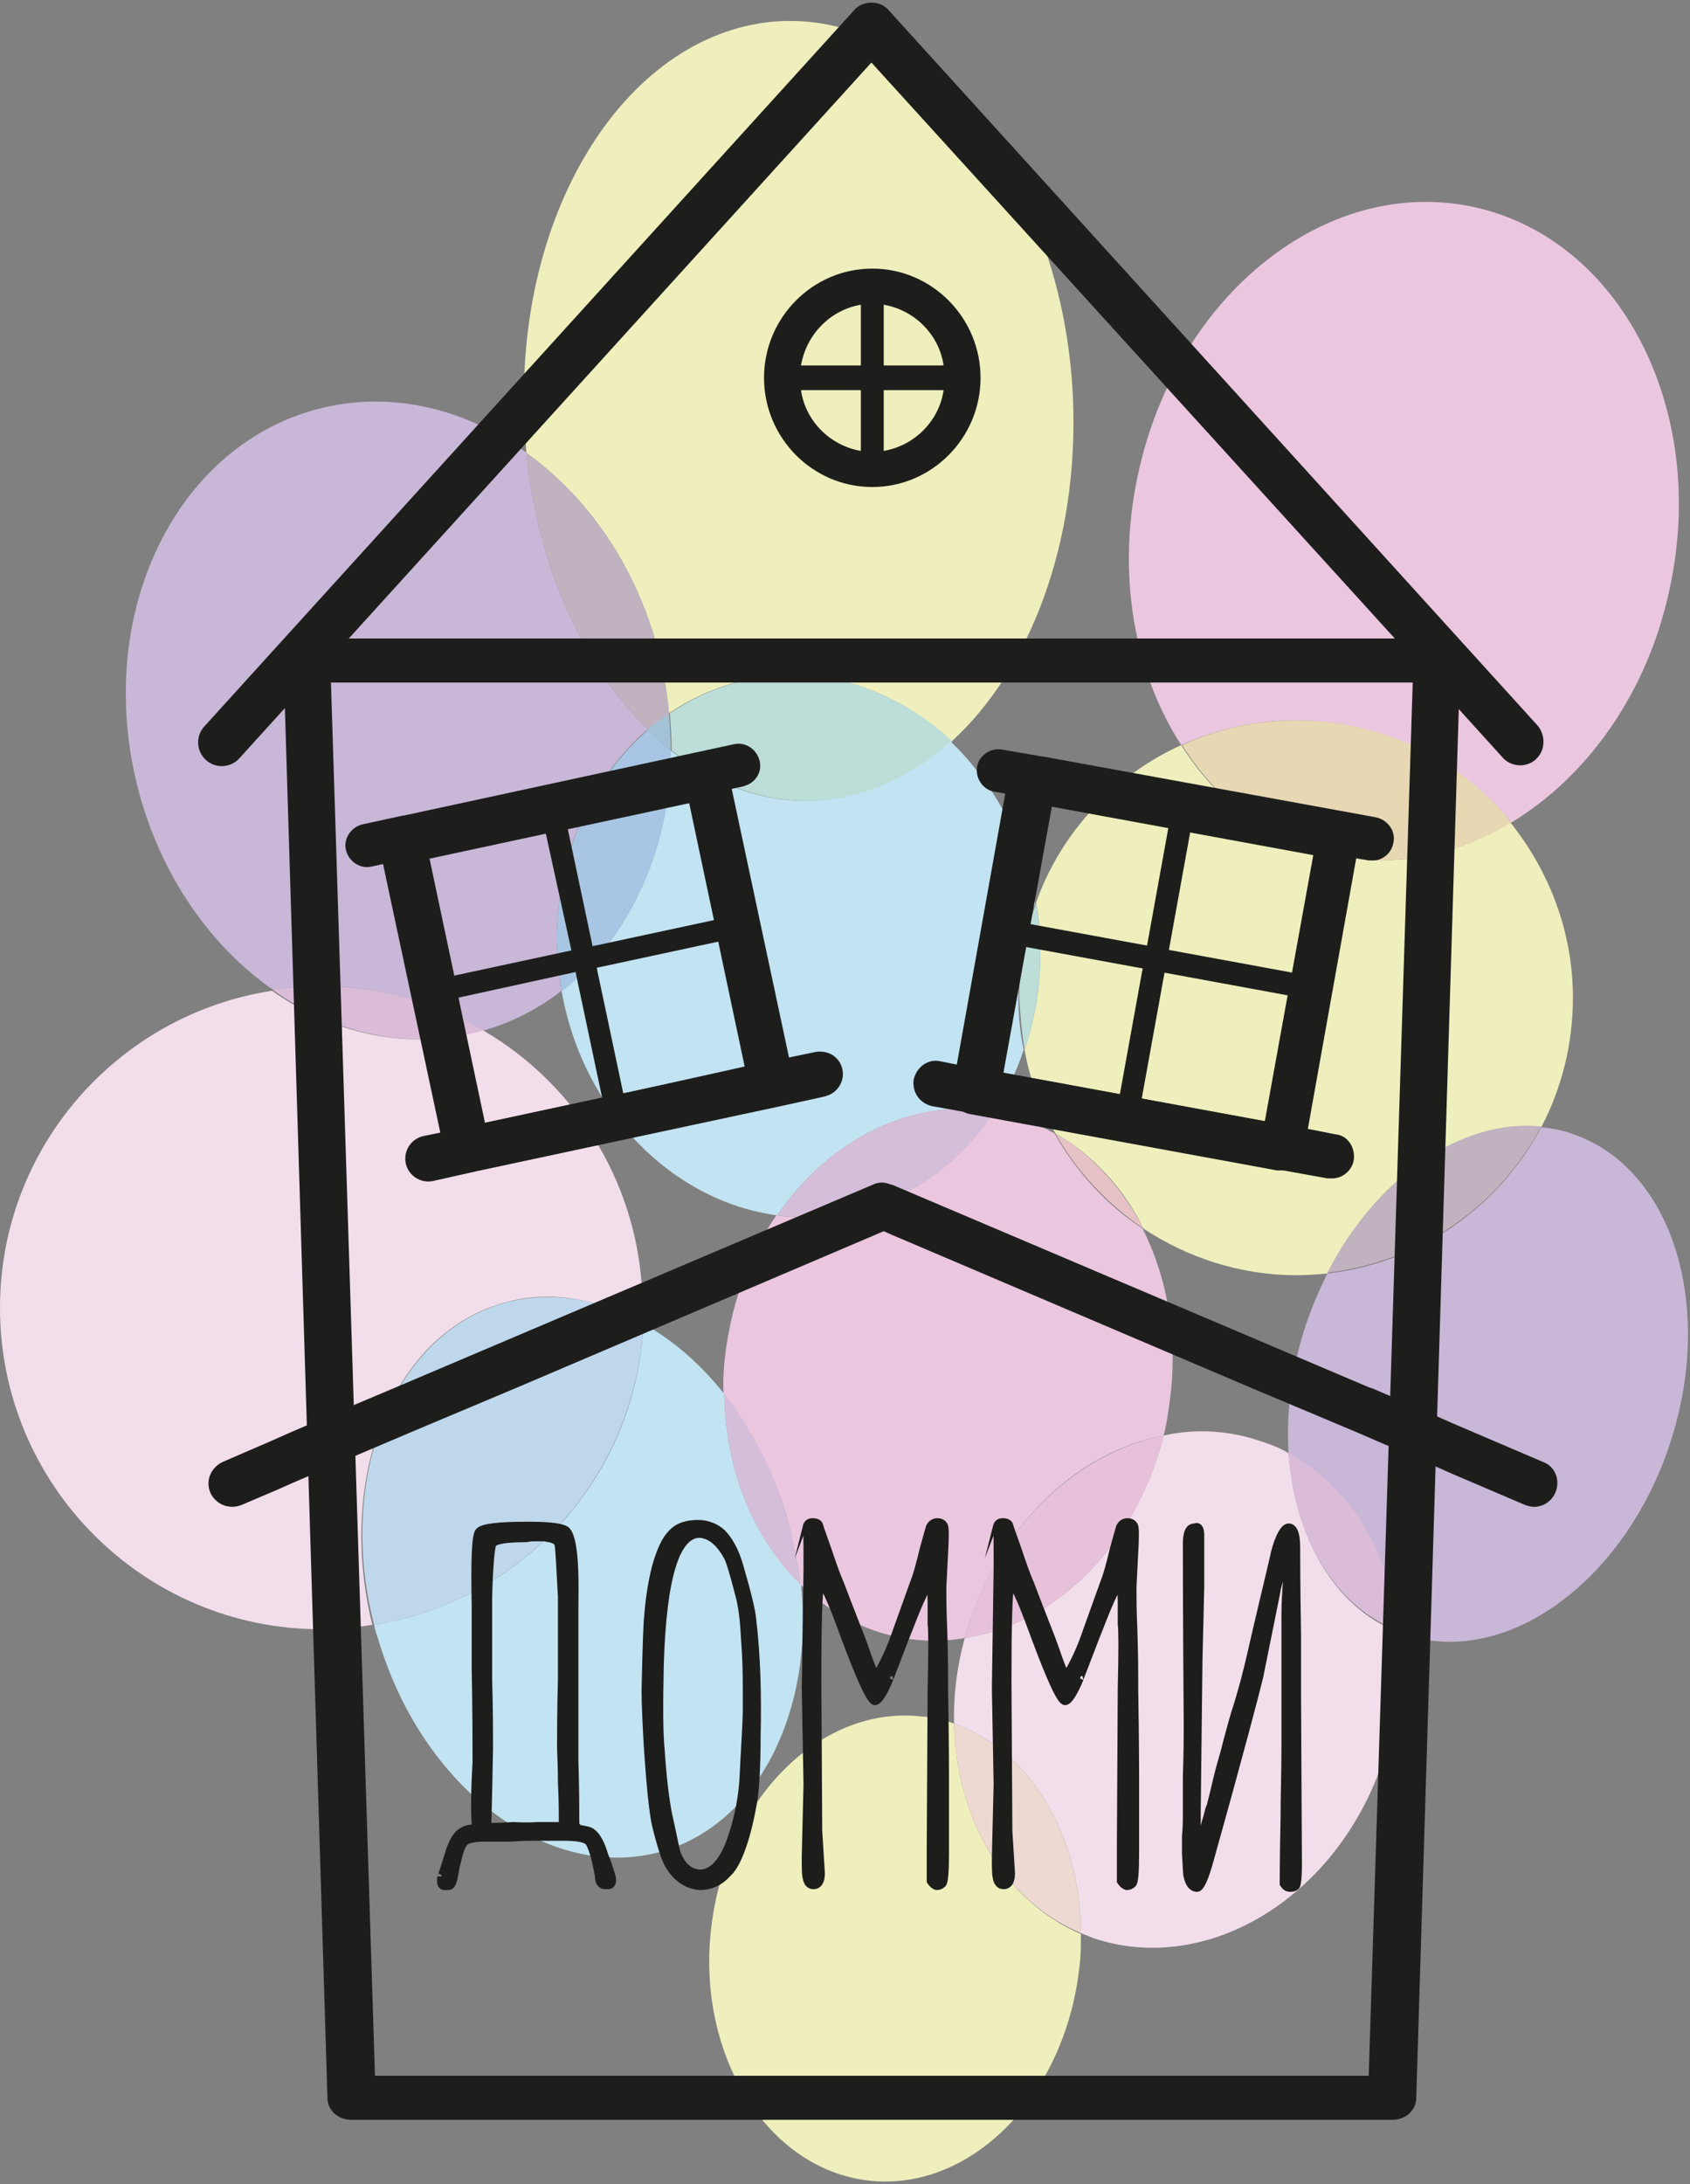
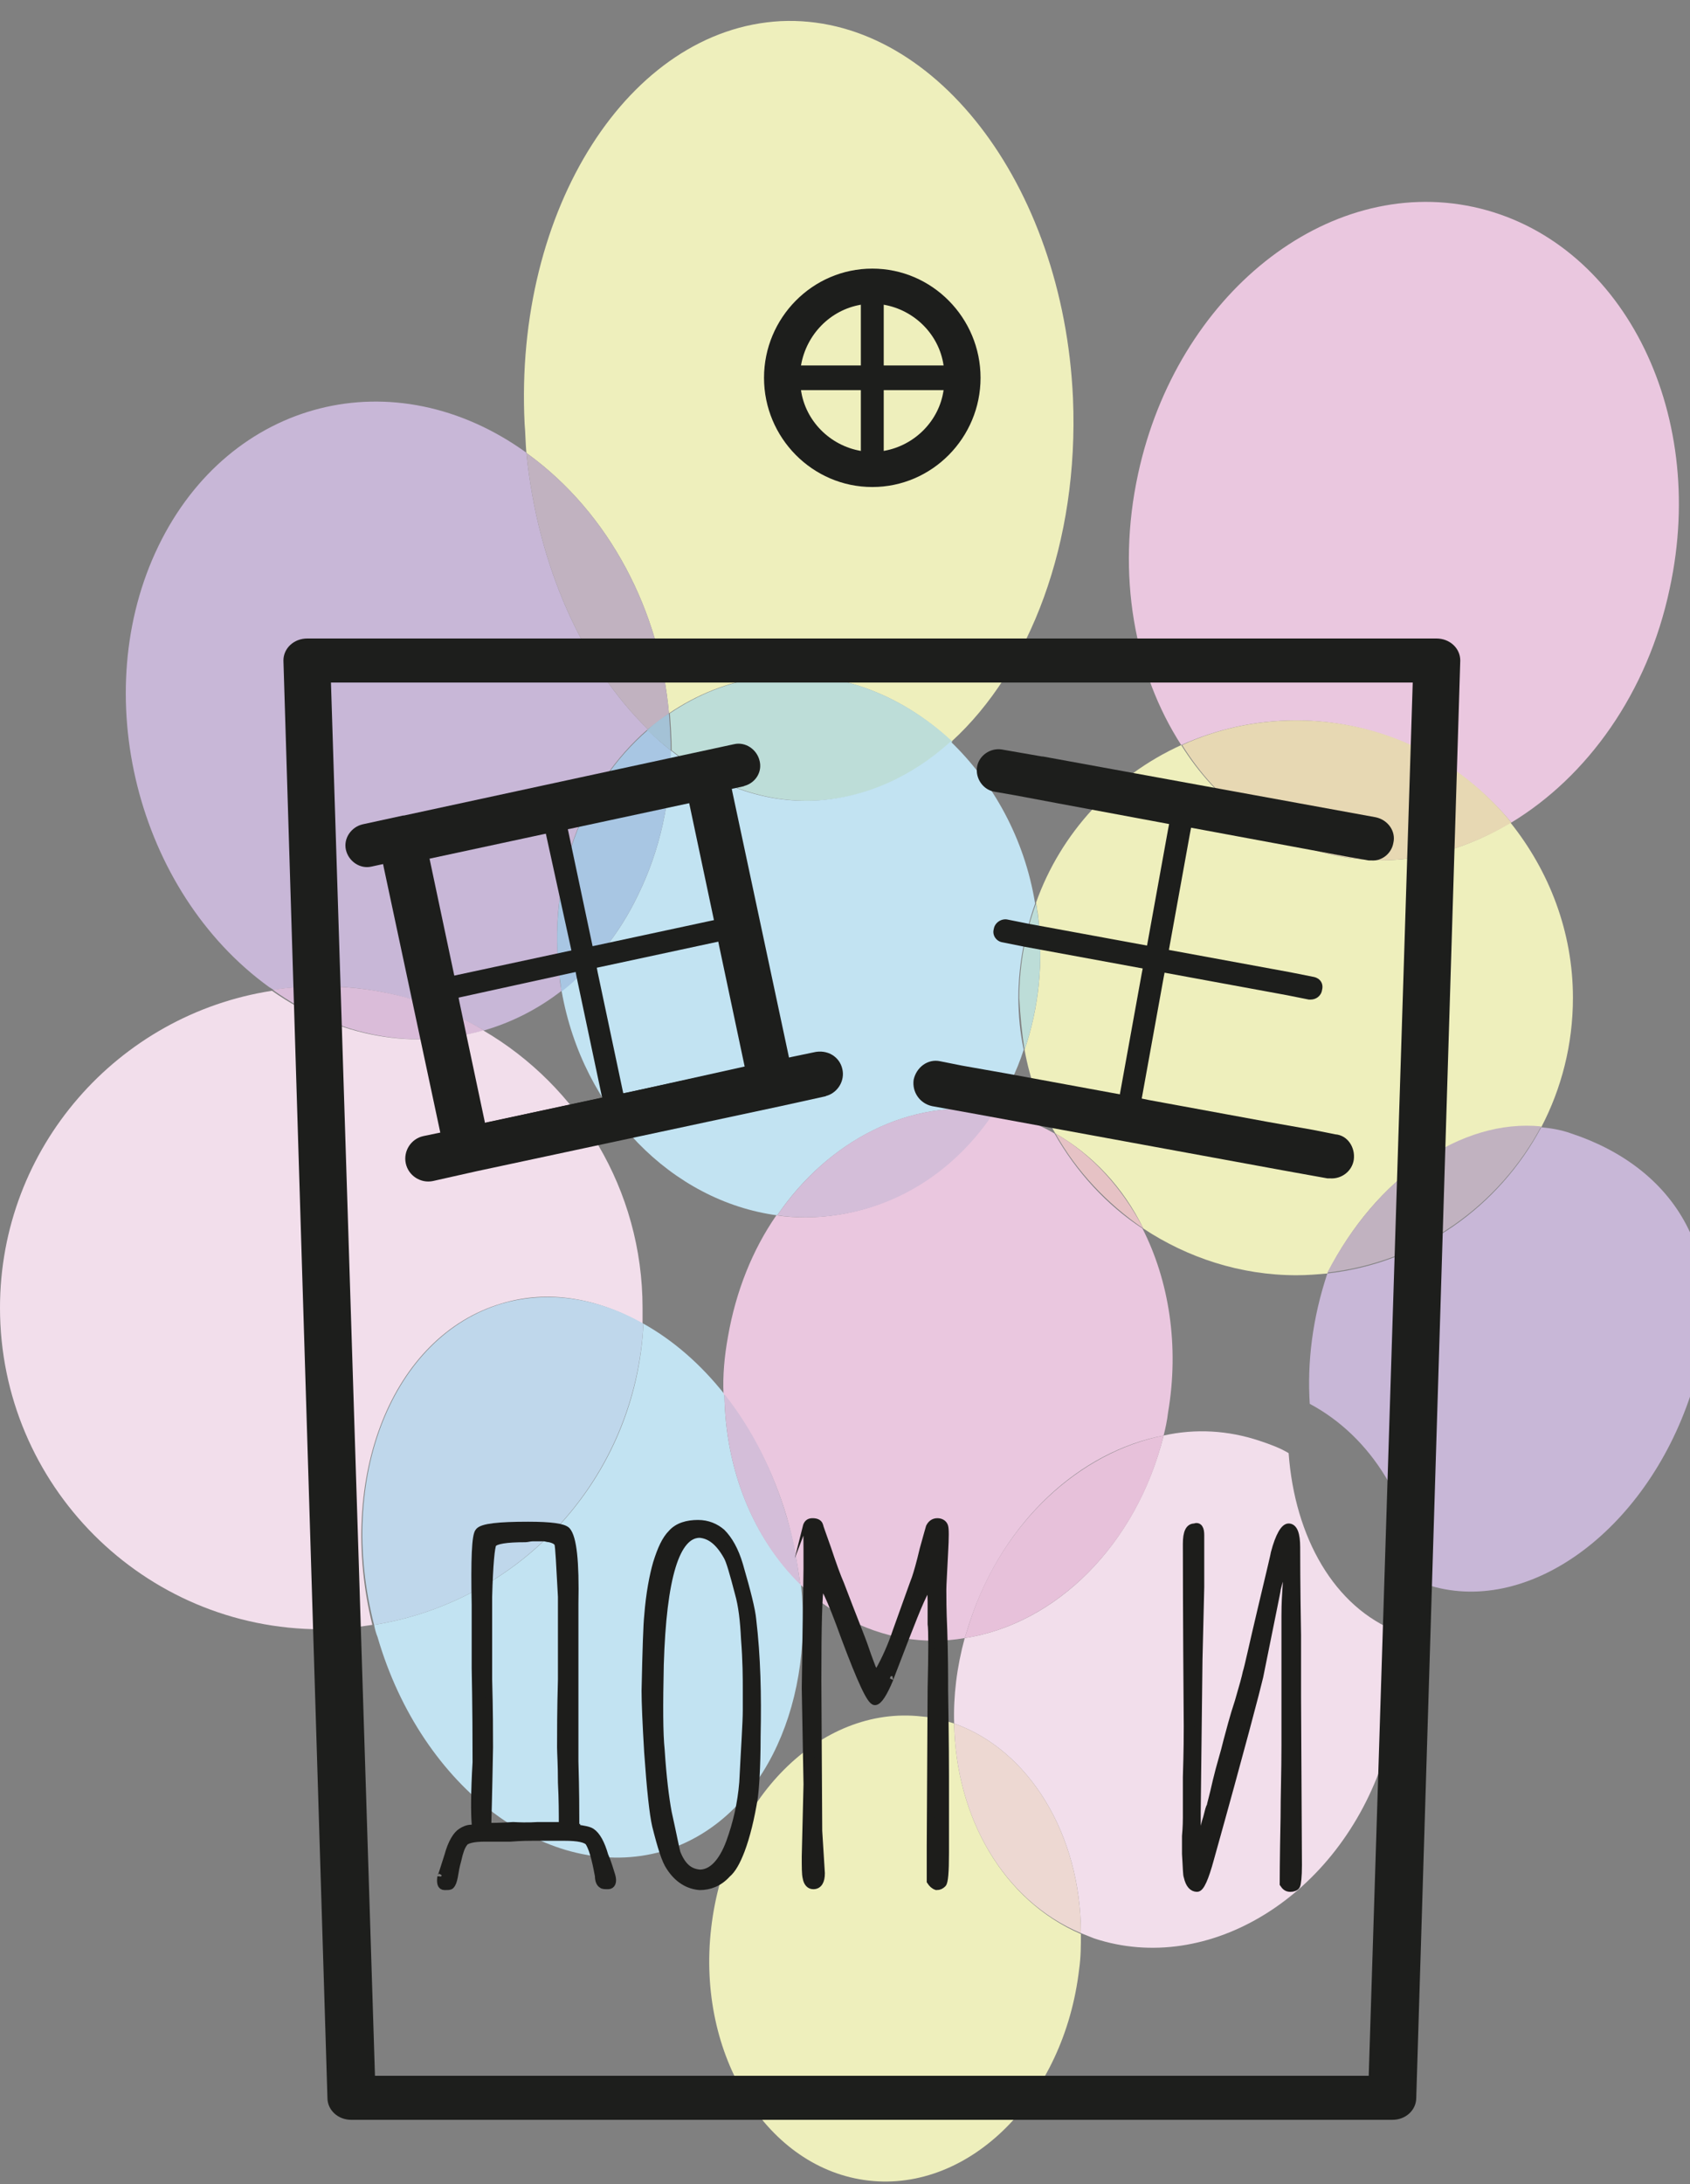
<svg xmlns="http://www.w3.org/2000/svg" id="Layer_1" x="0px" y="0px" viewBox="0 0 192 248" style="enable-background:new 0 0 192 248;" xml:space="preserve">
  <rect x="0" y="0" width="192" height="248" fill="#808080" stroke="none" />
  <style type="text/css"> .st0{fill:none;} .st1{fill:#EEEFBC;} .st2{fill:#EAC7DF;} .st3{fill:#E7D8B3;} .st4{fill:#C8B7D7;} .st5{fill:#C1B2C0;} .st6{fill:#DABCD9;} .st7{fill:#F2DEEB;} .st8{fill:#BDDDD8;} .st9{fill:#C2E3F2;} .st10{fill:#A8C6E3;} .st11{fill:#A4C2D6;} .st12{fill:#BFD7EB;} .st13{fill:#D4BED9;} .st14{fill:#E6C2C5;} .st15{fill:#E7C1DA;} .st16{fill:#EDD8D2;} .st17{fill-rule:evenodd;clip-rule:evenodd;fill:#1D1E1C;} .st18{fill:#1D1D1B;stroke:#1D1D1B;stroke-width:0.827;stroke-miterlimit:10;} </style>
  <g>
    <g>
      <g>
        <path class="st0" d="M129.9,139.5c3,6,4.2,13.3,2.9,20.9c-0.2,0.9-0.3,1.7-0.5,2.6c3.6-0.7,7.3-0.5,10.9,0.6 c1.2,0.4,2.3,0.9,3.3,1.4c-0.3-4.7,0.3-9.7,2-14.8c0.7-2,1.5-3.9,2.4-5.7c-1.2,0.1-2.3,0.2-3.5,0.2 C140.9,144.7,134.9,142.8,129.9,139.5z" />
      </g>
      <g>
        <path class="st0" d="M63.8,112.5c-2.7,2.1-5.6,3.6-8.8,4.5c10.8,6.3,18.1,18.1,18.1,31.5c0,0.6,0,1.2,0,1.8 c3.4,1.9,6.5,4.6,9.2,8c0-2.1,0.1-4.3,0.5-6.5c0.9-5.2,2.8-9.8,5.5-13.8C76.4,136.4,66.2,126.2,63.8,112.5z" />
      </g>
      <g>
        <path class="st0" d="M113,126.2c2.5,0.4,4.8,1.3,6.9,2.5c-1.6-2.9-2.8-6.1-3.5-9.5C115.6,121.7,114.4,124.1,113,126.2z" />
      </g>
      <g>
        <path class="st1" d="M76,81c3.1-2.1,6.7-3.6,10.6-4.1c8-1.1,15.7,1.8,21.5,7.3c8.9-8.1,14.5-22.6,13.8-39 c-1.1-24.4-16-43.6-33.2-42.8C71.5,3.3,58.4,23.7,59.6,48.1c0.1,1.1,0.1,2.2,0.2,3.3c0,0,0.1,0.1,0.1,0.1 C69.3,58.3,75,69.5,76,81z" />
      </g>
      <g>
        <path class="st2" d="M171.7,93.4c8.6-5.2,15.5-14.7,18-26.6c4.4-20.3-5.6-39.7-22.3-43.3s-33.7,10-38.1,30.3 c-2.5,11.5-0.4,22.6,4.9,30.8c4-1.8,8.4-2.8,13-2.8C157.1,81.8,165.9,86.4,171.7,93.4z" />
      </g>
      <g>
        <path class="st1" d="M116.4,119.2c0.6,3.4,1.8,6.6,3.5,9.5c4.2,2.4,7.7,6.1,10,10.8c5,3.3,11,5.3,17.4,5.3c1.2,0,2.4-0.1,3.5-0.2 c5.5-10.9,15.2-17.5,24.3-16.6c2.3-4.4,3.6-9.4,3.6-14.7c0-7.5-2.7-14.4-7.1-19.9c-6.1,3.7-13.1,5.2-20.1,3.7 c-7.3-1.6-13.3-6.1-17.3-12.5c-7.7,3.5-13.7,10-16.5,17.9c0.1,0.4,0.1,0.8,0.2,1.2C118.6,109.3,118,114.5,116.4,119.2z" />
      </g>
      <g>
        <path class="st3" d="M151.6,97.1c6.9,1.5,13.9,0,20.1-3.7c-5.8-7.1-14.5-11.6-24.4-11.6c-4.7,0-9.1,1-13,2.8 C138.3,91,144.3,95.6,151.6,97.1z" />
      </g>
      <g>
        <path class="st4" d="M55,117c3.1-0.9,6.1-2.4,8.8-4.5c-0.1-0.5-0.2-1-0.2-1.5c-1.5-11.3,2.6-21.8,10-28.2 c-7.3-7.1-12.5-18.4-13.8-31.4c-15-10.8-33.7-6.1-41.8,10.6c-8.1,16.7-2.5,39.2,12.6,50.1c0.2,0.1,0.3,0.2,0.5,0.3 c1.8-0.3,3.7-0.4,5.6-0.4C43.4,112,49.6,113.9,55,117z" />
      </g>
      <g>
        <path class="st5" d="M76,81C75,69.5,69.3,58.3,59.9,51.5c0,0-0.1-0.1-0.1-0.1c1.3,13,6.5,24.3,13.8,31.4 C74.4,82.2,75.2,81.6,76,81z" />
      </g>
      <g>
-         <path class="st4" d="M178.5,128.7c-1.1-0.4-2.3-0.6-3.4-0.7c-4.8,9-13.7,15.4-24.3,16.6c-0.9,1.8-1.7,3.7-2.4,5.7 c-1.7,5.1-2.3,10.1-2,14.8c7.1,3.8,11.6,11.4,12.5,20.2c0.2,0.1,0.5,0.2,0.7,0.3c11.4,3.8,24.9-5.9,30.1-21.6 S190,132.5,178.5,128.7z" />
+         <path class="st4" d="M178.5,128.7c-1.1-0.4-2.3-0.6-3.4-0.7c-4.8,9-13.7,15.4-24.3,16.6c-1.7,5.1-2.3,10.1-2,14.8c7.1,3.8,11.6,11.4,12.5,20.2c0.2,0.1,0.5,0.2,0.7,0.3c11.4,3.8,24.9-5.9,30.1-21.6 S190,132.5,178.5,128.7z" />
      </g>
      <g>
        <path class="st6" d="M55,117c-5.4-3.2-11.7-5-18.4-5c-1.9,0-3.8,0.1-5.6,0.4C38.7,117.9,47.4,119.2,55,117z" />
      </g>
      <g>
        <path class="st5" d="M150.8,144.5c10.6-1.2,19.5-7.6,24.3-16.6C166,127,156.4,133.7,150.8,144.5z" />
      </g>
      <g>
        <path class="st7" d="M57,148c5.3-1.6,10.9-0.6,16,2.3c0-0.6,0-1.2,0-1.8c0-13.4-7.3-25.2-18.1-31.5c-7.7,2.2-16.3,0.9-24-4.5 c-17.5,2.7-30.9,17.8-30.9,36c0,20.1,16.3,36.5,36.5,36.5c2,0,3.9-0.2,5.8-0.5C38.2,167.8,44.5,151.7,57,148z" />
      </g>
      <g>
        <path class="st8" d="M86.7,76.9c-3.9,0.5-7.5,2-10.6,4.1c0.1,1.4,0.2,2.8,0.2,4.2c4.9,3.9,10.6,6,16.5,5.7 c5.7-0.3,10.9-2.7,15.4-6.7C102.3,78.7,94.6,75.8,86.7,76.9z" />
      </g>
      <g>
        <path class="st9" d="M76.2,85.2c0,5.7-1.2,11.3-3.7,16.4c-2.2,4.6-5.2,8.2-8.7,10.9c2.4,13.7,12.6,23.9,24.5,25.5 c5.8-8.5,15.2-13.4,24.6-11.8c0,0,0,0,0,0c1.4-2.1,2.6-4.5,3.4-7c-0.4-1.9-0.6-3.9-0.6-5.9c0-3.7,0.7-7.3,1.9-10.7 c-1.2-7.4-4.8-13.8-9.6-18.4c-4.4,4-9.7,6.4-15.4,6.7C86.8,91.2,81.1,89.1,76.2,85.2z" />
      </g>
      <g>
        <path class="st8" d="M116.4,119.2c1.6-4.7,2.2-10,1.5-15.4c-0.1-0.4-0.1-0.8-0.2-1.2c-1.2,3.3-1.9,6.9-1.9,10.7 C115.9,115.3,116.1,117.3,116.4,119.2z" />
      </g>
      <g>
        <path class="st10" d="M72.5,101.6c2.5-5.1,3.7-10.7,3.7-16.4c-0.9-0.7-1.8-1.5-2.6-2.3c-7.4,6.4-11.5,16.9-10,28.2 c0.1,0.5,0.1,1,0.2,1.5C67.3,109.8,70.3,106.2,72.5,101.6z" />
      </g>
      <g>
        <path class="st11" d="M76.2,85.2c0-1.4-0.1-2.8-0.2-4.2c-0.9,0.6-1.7,1.2-2.5,1.9C74.4,83.7,75.3,84.5,76.2,85.2z" />
      </g>
      <g>
        <path class="st9" d="M82.3,158.3c-2.7-3.4-5.8-6.1-9.2-8c-0.8,17.4-13.8,31.5-30.6,34.2c0.1,0.5,0.2,0.9,0.4,1.4 c5,17.2,19.5,28,32.4,24.3c10.9-3.2,17.2-16,15.7-30.3C85.6,174.7,82.4,166.9,82.3,158.3z" />
      </g>
      <g>
        <path class="st12" d="M73.1,150.3c-5.1-2.9-10.7-3.8-16-2.3c-12.5,3.7-18.9,19.8-14.6,36.5C59.3,181.8,72.2,167.7,73.1,150.3z" />
      </g>
      <g>
        <path class="st2" d="M132.2,163c0.2-0.8,0.4-1.7,0.5-2.6c1.3-7.6,0.1-15-2.9-20.9c-4.1-2.7-7.5-6.4-10-10.8 c-2.1-1.2-4.4-2.1-6.9-2.5c-4.2,6.3-10.6,10.8-18.2,11.8c-2.2,0.3-4.4,0.3-6.5,0c-2.7,3.9-4.6,8.6-5.5,13.8 c-0.4,2.2-0.6,4.4-0.5,6.5c3.1,3.9,5.6,8.6,7.2,14c0.7,2.5,1.2,5.1,1.5,7.6c3.2,3.1,7.2,5.3,11.7,6.1c2.4,0.4,4.7,0.4,7,0 c0.2-0.6,0.4-1.3,0.6-1.9C114,172.7,122.7,164.8,132.2,163z" />
      </g>
      <g>
        <path class="st13" d="M88.3,138c2.1,0.3,4.3,0.3,6.5,0c7.6-1,14-5.4,18.2-11.8c0,0,0,0,0,0C103.5,124.6,94.2,129.4,88.3,138z" />
      </g>
      <g>
        <path class="st14" d="M119.9,128.7c2.4,4.3,5.9,8,10,10.8C127.5,134.9,124.1,131.1,119.9,128.7z" />
      </g>
      <g>
        <path class="st13" d="M82.3,158.3c0.1,8.6,3.3,16.4,8.6,21.6c-0.3-2.5-0.7-5-1.5-7.6C87.8,166.9,85.4,162.2,82.3,158.3z" />
      </g>
      <g>
        <path class="st1" d="M108.4,195.7c-1.2-0.4-2.4-0.7-3.7-0.8c-11.5-1.3-22.2,9.4-23.9,24c-1.7,14.5,6.4,27.4,17.9,28.7 s22.2-9.4,23.9-24c0.2-1.4,0.2-2.7,0.2-4C114,215.8,108.6,206.4,108.4,195.7z" />
      </g>
      <g>
        <path class="st7" d="M146.4,165c-1-0.6-2.1-1-3.3-1.4c-3.6-1.2-7.3-1.4-10.9-0.6c-3.1,12.4-12.2,21.4-22.6,23 c-0.9,3.3-1.3,6.6-1.2,9.7c8.5,3,14.4,12.6,14.4,23.8c0.5,0.2,1,0.4,1.5,0.6c13,4.3,27.8-4.8,32.9-20.4c1.6-4.9,2.1-9.8,1.6-14.4 C151.6,182.5,147.1,174.6,146.4,165z" />
      </g>
      <g>
-         <path class="st6" d="M146.4,165c0.6,9.5,5.2,17.4,12.5,20.2C158,176.5,153.5,168.8,146.4,165z" />
-       </g>
+         </g>
      <g>
        <path class="st15" d="M132.2,163c-9.5,1.9-18.3,9.8-22,21.1c-0.2,0.6-0.4,1.3-0.6,1.9C120,184.4,129.2,175.3,132.2,163z" />
      </g>
      <g>
        <path class="st16" d="M108.4,195.7c0.2,10.7,5.6,20.1,14.4,23.8C122.8,208.3,116.9,198.7,108.4,195.7z" />
      </g>
    </g>
    <g>
      <g>
        <g>
          <path class="st17" d="M64,91.6l0.5,2.5l0,0l2.9,13.7l0.5,2.6l2.9,13.7l0.3,1.4c0.1,0.7-0.2,1.3-0.8,1.5l-0.1,0 c-0.7,0.2-1.4-0.3-1.5-1l-0.3-1.4l-2.9-13.7l-0.5-2.6L62,94.6l-0.5-2.5c-0.1-0.7,0.3-1.4,1-1.5C63.2,90.4,63.8,90.8,64,91.6z" />
        </g>
        <g>
          <path class="st17" d="M85.1,104.9c0.1,0.7-0.2,1.3-0.8,1.5l-0.1,0l-2.5,0.5l-13.5,2.9l-2.5,0.5L52,113.3l-2.5,0.5 c-0.7,0.1-1.4-0.3-1.5-1c-0.2-0.7,0.3-1.4,1-1.5l2.5-0.5l13.5-2.9l2.5-0.5l13.5-2.9l2.5-0.5C84.3,103.7,85,104.2,85.1,104.9z" />
        </g>
        <g>
          <path class="st17" d="M71.1,124.1l-2.5,0.5l-13.5,2.9l-2.9-13.7l-0.5-2.6l-2.9-13.7l13.5-2.9l2.5-0.5l13.5-2.9l2.9,13.7l0.5,2.5 l2.9,13.7L71.1,124.1L71.1,124.1z M79.7,85.5l-34.6,7.4l-0.2,0c-0.6,0.2-1.1,0.6-1.5,1.1c-0.4,0.6-0.5,1.3-0.3,2l0.5,2.5l6.4,30 l0.5,2.5c0.3,1.4,1.7,2.3,3,2l34.7-7.4l0.3-0.1c0.5-0.2,1-0.6,1.3-1c0.4-0.6,0.5-1.3,0.3-2l-0.5-2.6l-6.4-30l-0.5-2.5 C82.5,86.1,81.1,85.2,79.7,85.5z" />
        </g>
        <g>
          <path class="st17" d="M95.7,121.4c0.3,1.3-0.5,2.6-1.7,3c-0.1,0-0.2,0.1-0.3,0.1l-5,1.1L54.1,133l-4.9,1.1 c-1.4,0.3-2.8-0.6-3.1-2c-0.3-1.4,0.6-2.8,2-3.1l2.4-0.5l5-1.1l13.5-2.9l2.5-0.5l13.5-2.9l5-1.1l2.4-0.5 C94,119.1,95.4,120,95.7,121.4z" />
        </g>
        <g>
          <path class="st17" d="M86.3,86.4c0.3,1.2-0.4,2.4-1.6,2.8c-0.1,0-0.2,0.1-0.3,0.1l-2.3,0.5l-17.6,3.8l-2.4,0.5l-12.8,2.8l-4.8,1 l-2.3,0.5c-1.3,0.3-2.6-0.6-2.9-1.9c-0.3-1.3,0.6-2.6,1.9-2.9l4.6-1l0.1,0l37.5-8.1C84.7,84.2,86,85.1,86.3,86.4z" />
        </g>
        <g>
          <path class="st17" d="M135.7,92l-0.5,2.6l0,0l-2.5,13.8l-0.5,2.6l-2.5,13.8l-0.3,1.4c-0.1,0.7-0.7,1.1-1.3,1.1l-0.2,0 c-0.7-0.1-1.2-0.8-1-1.5l0.3-1.4l2.5-13.8l0.5-2.6l2.5-13.8l0.5-2.6c0.1-0.7,0.8-1.2,1.5-1C135.4,90.6,135.8,91.3,135.7,92z" />
        </g>
        <g>
          <path class="st17" d="M150.2,112.4c-0.1,0.7-0.7,1.1-1.3,1.1l-0.2,0l-2.5-0.5l-13.6-2.5L130,110l-13.6-2.5l-2.5-0.5 c-0.7-0.1-1.2-0.8-1-1.5c0.1-0.7,0.8-1.2,1.5-1.1l2.5,0.5l13.6,2.5l2.5,0.5l13.6,2.5l2.5,0.5C149.9,111,150.4,111.6,150.2,112.4 z" />
        </g>
        <g>
-           <path class="st17" d="M130.1,124.8l-2.5-0.5l-13.6-2.5l2.5-13.8l0.5-2.6l2.5-13.8l13.6,2.5l2.5,0.5l13.6,2.5l-2.5,13.8l-0.5,2.6 l-2.5,13.8L130.1,124.8L130.1,124.8z M152.5,92.4L117.7,86l-0.2,0c-0.6-0.1-1.3,0.1-1.8,0.4c-0.6,0.4-0.9,1-1.1,1.7l-0.5,2.6 l-5.4,30.2l-0.5,2.6c-0.3,1.4,0.7,2.8,2,3l34.9,6.4l0.3,0c0.6,0,1.1-0.1,1.6-0.5c0.6-0.4,0.9-1,1.1-1.7l0.5-2.6l5.4-30.2 l0.5-2.6C154.9,94,153.9,92.6,152.5,92.4z" />
-         </g>
+           </g>
        <g>
          <path class="st17" d="M153.8,131.7c-0.2,1.3-1.4,2.2-2.7,2.1c-0.1,0-0.2,0-0.3,0l-5-0.9l-34.9-6.4l-5-0.9 c-1.4-0.3-2.3-1.6-2.1-3c0.3-1.4,1.6-2.4,3-2.1l2.5,0.5l5.1,0.9l13.6,2.5l2.5,0.5l13.6,2.5l5.1,0.9l2.5,0.5 C153.1,128.9,154,130.3,153.8,131.7z" />
        </g>
        <g>
          <path class="st17" d="M158.3,95.7c-0.2,1.2-1.3,2.1-2.5,2c-0.1,0-0.2,0-0.3,0l-2.3-0.4L135.4,94l-2.4-0.4l-12.9-2.4l-4.8-0.9 l-2.3-0.4c-1.3-0.2-2.2-1.5-2-2.8c0.2-1.3,1.5-2.2,2.8-2l4.6,0.8l0.1,0l37.8,6.9C157.7,93.1,158.6,94.4,158.3,95.7z" />
        </g>
        <g>
          <path class="st17" d="M100.4,51.2c-0.4,0.1-0.9,0.1-1.3,0.1c-0.5,0-0.9,0-1.3-0.1c-3.5-0.6-6.3-3.4-6.8-6.9 c-0.1-0.4-0.1-0.9-0.1-1.4s0-0.9,0.1-1.4c0.6-3.5,3.3-6.3,6.8-6.9c0.4-0.1,0.9-0.1,1.3-0.1c0.5,0,0.9,0,1.3,0.1 c3.5,0.6,6.3,3.4,6.8,6.9c0.1,0.4,0.1,0.9,0.1,1.4s0,0.9-0.1,1.4C106.7,47.8,103.9,50.6,100.4,51.2L100.4,51.2z M99.1,30.5 c-6.8,0-12.3,5.6-12.3,12.4c0,6.8,5.5,12.4,12.3,12.4c6.8,0,12.3-5.6,12.3-12.4C111.4,36.1,105.9,30.5,99.1,30.5z" />
        </g>
        <g>
          <path class="st17" d="M100.4,32.6v20.7c0,0.7-0.6,1.4-1.3,1.4c-0.7,0-1.3-0.6-1.3-1.4V32.6c0-0.7,0.6-1.4,1.3-1.4 C99.8,31.2,100.4,31.8,100.4,32.6z" />
        </g>
        <g>
          <path class="st17" d="M109.3,44.3H88.7c-0.7,0-1.3-0.6-1.3-1.4c0-0.7,0.6-1.4,1.3-1.4h20.6c0.7,0,1.3,0.6,1.3,1.4 C110.6,43.7,110,44.3,109.3,44.3z" />
        </g>
        <g>
          <path class="st17" d="M155.5,235.7H42.6l-5-158.2h122.9L155.5,235.7L155.5,235.7z M163.2,72.5H34.9c-1.5,0-2.7,1.1-2.7,2.5 l5,163.2c0,1.4,1.2,2.5,2.7,2.5h118.3c1.5,0,2.7-1.1,2.7-2.5l5-163.2C165.9,73.6,164.7,72.5,163.2,72.5z" />
        </g>
        <g>
-           <path class="st17" d="M174.5,86.2c-0.5,0.5-1.2,0.7-1.8,0.7c-0.7,0-1.5-0.3-2-0.9l-2.9-3.2l-7.7-8.5L99,7.1L37.9,74.4L34,78.6 l-6.8,7.5c-1,1.1-2.7,1.2-3.8,0.2c-1.1-1-1.2-2.7-0.2-3.8L97,1.2c0.5-0.6,1.2-0.9,2-0.9c0.8,0,1.5,0.3,2,0.9l73.7,81.2 C175.6,83.5,175.6,85.2,174.5,86.2z" />
-         </g>
+           </g>
        <g>
-           <path class="st17" d="M176.7,169.5l-0.1,0.2c-0.5,0.9-1.4,1.4-2.3,1.4c-0.3,0-0.7-0.1-1-0.2l-8.2-3.5l-1.8-0.8l-3.5-1.5 l-1.8-0.8l-3.7-1.6l-12.6-5.3l-40.4-17.2l-0.9-0.4l-41.3,17.6l-12.6,5.3l-8,3.4l-1.8,0.8l-3.5,1.5l-1.8,0.8l-4,1.7 c-1.3,0.5-2.7,0-3.4-1.2l-0.1-0.2c-0.6-1.4,0.1-2.9,1.4-3.5l6-2.6l1.8-0.8l3.5-1.5l1.8-0.8l6.4-2.7l0,0l54.4-23.1 c0.6-0.3,1.3-0.3,2,0l0.1,0l54.4,23.1l0.1,0l2.1,0.9l1.8,0.8l3.5,1.5l1.8,0.8l10.3,4.4C176.7,166.5,177.3,168.1,176.7,169.5z" />
-         </g>
+           </g>
      </g>
    </g>
    <g>
      <path class="st18" d="M69.5,213c0.2,0.7,0,1.1-0.4,1.1c-0.4,0-0.6,0-0.7-0.1c-0.2-0.1-0.4-0.4-0.4-1c-0.1-0.5-0.2-1.1-0.4-1.9 c-0.2-0.8-0.4-1.4-0.7-1.9c-0.3-0.4-1.2-0.6-2.8-0.6h-0.5c-0.1,0-0.2,0-0.3,0c-0.2,0-0.4,0-0.8,0c-0.3,0-0.5,0-0.8,0 c-0.2,0-0.6,0-1.1,0c-0.5,0-1.3,0-2.6,0.1c-1.1,0-1.8,0-2.1,0h-0.5h-0.3c-1.3,0-2.2,0.2-2.4,0.6c-0.3,0.4-0.5,1-0.7,1.9 c-0.2,0.7-0.3,1.3-0.4,1.9c-0.1,0.5-0.2,0.8-0.4,1c-0.1,0.1-0.3,0.1-0.7,0.1c-0.4,0-0.5-0.4-0.4-1.1c0,0.1,0.3-0.8,0.8-2.4 c0.4-1.5,1-2.4,1.5-2.7c0.3-0.2,0.7-0.4,1.2-0.4c0.1,0,0.3,0,0.4-0.1c0-0.1,0-0.2,0-0.4c-0.1-1.3-0.1-3.6,0.1-7 c0-6.8-0.1-10.3-0.1-10.7l0-7.2c-0.1-5.1,0-7.9,0.4-8.3c0.4-0.5,2.3-0.7,5.6-0.7c2.6,0,4,0.2,4.4,0.6c0.7,0.8,1,3.5,0.9,8.3l0,7.2 c0,0.4,0,3.9,0,10.7c0.1,3.4,0.1,5.7,0.1,7c0,0.3,0,0.5,0.1,0.5c0,0,0,0.1,0.1,0.1c0.7,0.1,1.3,0.2,1.6,0.4 c0.6,0.4,1.1,1.3,1.5,2.7C69.1,211.6,69.3,212.4,69.5,213z M61.1,207.3c0.1,0,0.6,0,1.3,0c0.7,0,1.2,0,1.5,0c0-1.4,0-3-0.1-4.9 c0-2.1-0.1-3.4-0.1-4c0-1.6,0-4.2,0.1-7.7l0-3.3c0-3.1,0-5.1,0-6.1c-0.2-3.7-0.3-5.7-0.4-6c-0.1-0.3-0.5-0.5-1-0.6 c-0.2,0-0.4-0.1-0.6-0.1c-0.3,0-0.5,0-0.6,0c-0.3,0-0.5,0-0.7,0c-0.3,0-0.6,0.1-0.8,0.1c-2.2,0-3.4,0.2-3.7,0.6 c-0.2,0.3-0.4,2.3-0.5,6c0,1,0,3.1,0,6.1l0,3.3c0.1,3.5,0.1,6.1,0.1,7.7c-0.1,5.8-0.2,8.8-0.2,8.9l0,0.1l0.1,0h0.1 c0.3,0,1.2,0,2.7-0.1C60.1,207.4,60.9,207.3,61.1,207.3z" />
      <path class="st18" d="M85.7,204c-0.4,2.5-0.9,4.5-1.5,6.1c-0.5,1.3-1,2.2-1.6,2.7c-0.9,1-2,1.4-3.1,1.4c-1.3-0.1-2.5-0.8-3.4-2.2 c-0.5-0.7-1-2.3-1.6-4.7c-0.3-1.3-0.6-4-0.9-8.3c-0.2-3.3-0.3-5.7-0.3-7c0.1-4.8,0.2-7.6,0.3-8.5c0.2-2.6,0.6-4.6,1-6 c0.5-1.6,1-2.7,1.7-3.4c0.7-0.8,1.8-1.1,3-1.1c1.1,0,2,0.4,2.7,1c0.8,0.8,1.5,2,2,3.7c0.9,3.1,1.4,5.1,1.5,6.2 c0.5,4.2,0.6,8.6,0.5,13.2C86,200.9,85.8,203.2,85.7,204z M75,189c-0.1,4.6-0.1,7.8,0.1,9.7c0.2,3.1,0.5,5.5,0.8,7.1 c0.6,2.7,0.9,4.3,1,4.6c0.6,1.5,1.4,2.2,2.6,2.3c1.3,0,2.5-1.1,3.4-3.5c0.8-2.2,1.3-4.4,1.5-6.8c0.2-4,0.4-6.8,0.4-8.2 c0-0.5,0-1.2,0-2.3c0-1.3,0-3.3-0.2-5.8c-0.1-2.1-0.3-3.8-0.7-5.2c-0.6-2.3-1-3.7-1.3-4.2c-0.9-1.6-1.9-2.4-3.1-2.5 C76.8,174.2,75.3,179.1,75,189z" />
      <path class="st18" d="M107.3,176.3c-0.1,2.2-0.2,3.6-0.2,4.2c0,0.8,0,2.3,0.1,4.5c0.1,2.9,0.1,5.2,0.1,6.9c0.1,6,0.1,9.2,0.1,9.8 c0,3.1,0,4.8,0,4.9v3.8c0,2.2-0.1,3.3-0.3,3.5c-0.2,0.2-0.4,0.3-0.7,0.3c-0.3-0.1-0.5-0.3-0.7-0.6c0,0,0-1.4,0-4l0.1-17.9 c0.1-4.1,0.1-6.6,0-7.3c0,0.3,0-0.6,0-2.6c0-1.2-0.1-1.7-0.3-1.6c-0.4,0.2-1.2,2.1-2.6,5.7c-1.3,3.4-1.9,4.9-1.8,4.7 c-0.7,1.7-1.3,2.6-1.7,2.6c-0.5,0-1.6-2.4-3.4-7.2c-1.7-4.7-2.6-6.6-2.8-5.8c-0.2,0.7-0.3,4.3-0.3,10.6l0.1,17.1l0.3,4.8 c0,0.9-0.3,1.4-0.9,1.4c-0.4,0-0.7-0.3-0.8-0.9c-0.1-0.4-0.1-1.2-0.1-2.4l0.2-8.2l-0.2-10.9l0.2-13.6c0-3.3,0-4.9-0.1-4.7 c0.1-0.4,0.3-0.6,0.7-0.6c0.4,0,0.7,0.1,0.8,0.4c0,0.1,0.3,0.9,0.9,2.6c0.6,1.8,1.1,3.2,1.5,4.1c1.4,3.7,2.4,6.1,2.8,7.3 c0.4,1.2,0.7,1.9,0.8,2.2c0.3,0.6,0.5,0.7,0.7,0.4c0.8-1.4,1.5-3,2-4.5c1.3-3.6,2-5.6,2.2-6.1c0.2-0.6,0.5-1.6,0.9-3.3 c0.4-1.4,0.6-2.2,0.7-2.5c0.2-0.4,0.5-0.6,0.9-0.6c0.4,0,0.7,0.2,0.8,0.5C107.4,173.6,107.4,174.5,107.3,176.3z" />
-       <path class="st18" d="M128.9,176.3c-0.1,2.2-0.2,3.6-0.2,4.2c0,0.8,0,2.3,0.1,4.5c0.1,2.9,0.1,5.2,0.1,6.9c0.1,6,0.1,9.2,0.1,9.8 c0,3.1,0,4.8,0,4.9v3.8c0,2.2-0.1,3.3-0.3,3.5c-0.2,0.2-0.4,0.3-0.7,0.3c-0.3-0.1-0.5-0.3-0.7-0.6c0,0,0-1.4,0-4l0.1-17.9 c0.1-4.1,0.1-6.6,0-7.3c0,0.3,0-0.6,0-2.6c0-1.2-0.1-1.7-0.3-1.6c-0.4,0.2-1.2,2.1-2.6,5.7c-1.3,3.4-1.9,4.9-1.8,4.7 c-0.7,1.7-1.3,2.6-1.7,2.6c-0.5,0-1.6-2.4-3.4-7.2c-1.7-4.7-2.6-6.6-2.8-5.8c-0.2,0.7-0.3,4.3-0.3,10.6l0.1,17.1l0.3,4.8 c0,0.9-0.3,1.4-0.9,1.4c-0.4,0-0.7-0.3-0.8-0.9c-0.1-0.4-0.1-1.2-0.1-2.4l0.2-8.2l-0.2-10.9l0.2-13.6c0-3.3,0-4.9-0.1-4.7 c0.1-0.4,0.3-0.6,0.7-0.6c0.4,0,0.7,0.1,0.8,0.4c0,0.1,0.3,0.9,0.9,2.6c0.6,1.8,1.1,3.2,1.5,4.1c1.4,3.7,2.4,6.1,2.8,7.3 c0.4,1.2,0.7,1.9,0.8,2.2c0.3,0.6,0.5,0.7,0.7,0.4c0.8-1.4,1.5-3,2-4.5c1.3-3.6,2-5.6,2.2-6.1c0.2-0.6,0.5-1.6,0.9-3.3 c0.4-1.4,0.6-2.2,0.7-2.5c0.2-0.4,0.5-0.6,0.9-0.6c0.4,0,0.7,0.2,0.8,0.5C129,173.6,129,174.5,128.9,176.3z" />
      <path class="st18" d="M136.4,174.3c0,0.5,0,2.4,0,5.9l-0.2,8.3l-0.2,17.2c0,2.2,0,3.3,0.1,3.5c0.1,0.3,0.3-0.2,0.6-1.3 c0.1-0.4,0.2-0.9,0.4-1.5c0.2-0.8,0.3-1.2,0.4-1.3c0-0.1,0.3-1.1,0.7-2.9c0.4-1.7,0.9-3.2,1.2-4.5c0.3-1.1,0.7-2.7,1.3-4.5 c0.5-1.7,0.8-2.8,0.9-3.3c0.2-0.6,0.7-3,1.7-7.2c1-4.2,1.5-6.3,1.5-6.4c0.5-1.9,1.1-2.9,1.6-2.9c0.6,0,0.9,0.8,0.9,2.3 c0,0.8,0,4.1,0.1,10v7l0.1,19.1c0,1.3-0.1,2.1-0.2,2.3c-0.1,0.2-0.4,0.3-0.7,0.3c-0.4,0-0.6-0.2-0.8-0.5c0-0.1,0-2.6,0.1-7.5 c0-2.5,0.1-5.2,0.1-8.2v-14.7c0-0.4,0-1.4,0.1-2.9c0.1-1.3,0.1-2.1,0.1-2.5c-0.1-0.5-0.2-0.4-0.5,0.3c-0.2,0.6-0.4,1.2-0.6,2 c0,0.2-0.7,3.5-2,10c-0.3,1.3-2.1,8.2-5.6,20.7c-0.6,2.2-1.1,3.3-1.5,3.3c-0.5,0-0.9-0.4-1.1-1.3c-0.1-0.2-0.1-1.1-0.2-2.6 c0-0.4,0-1.1,0-2c0.1-1.1,0.1-1.9,0.1-2.1c0-0.4,0-1.2,0-2.4c0-1.1,0-1.8,0-2.2c0.1-3.1,0.1-5,0.1-5.8 c-0.1-12.7-0.1-19.6-0.1-20.7c0-1.3,0.3-1.9,0.9-1.9C136.2,173.2,136.4,173.6,136.4,174.3z" />
    </g>
  </g>
</svg>